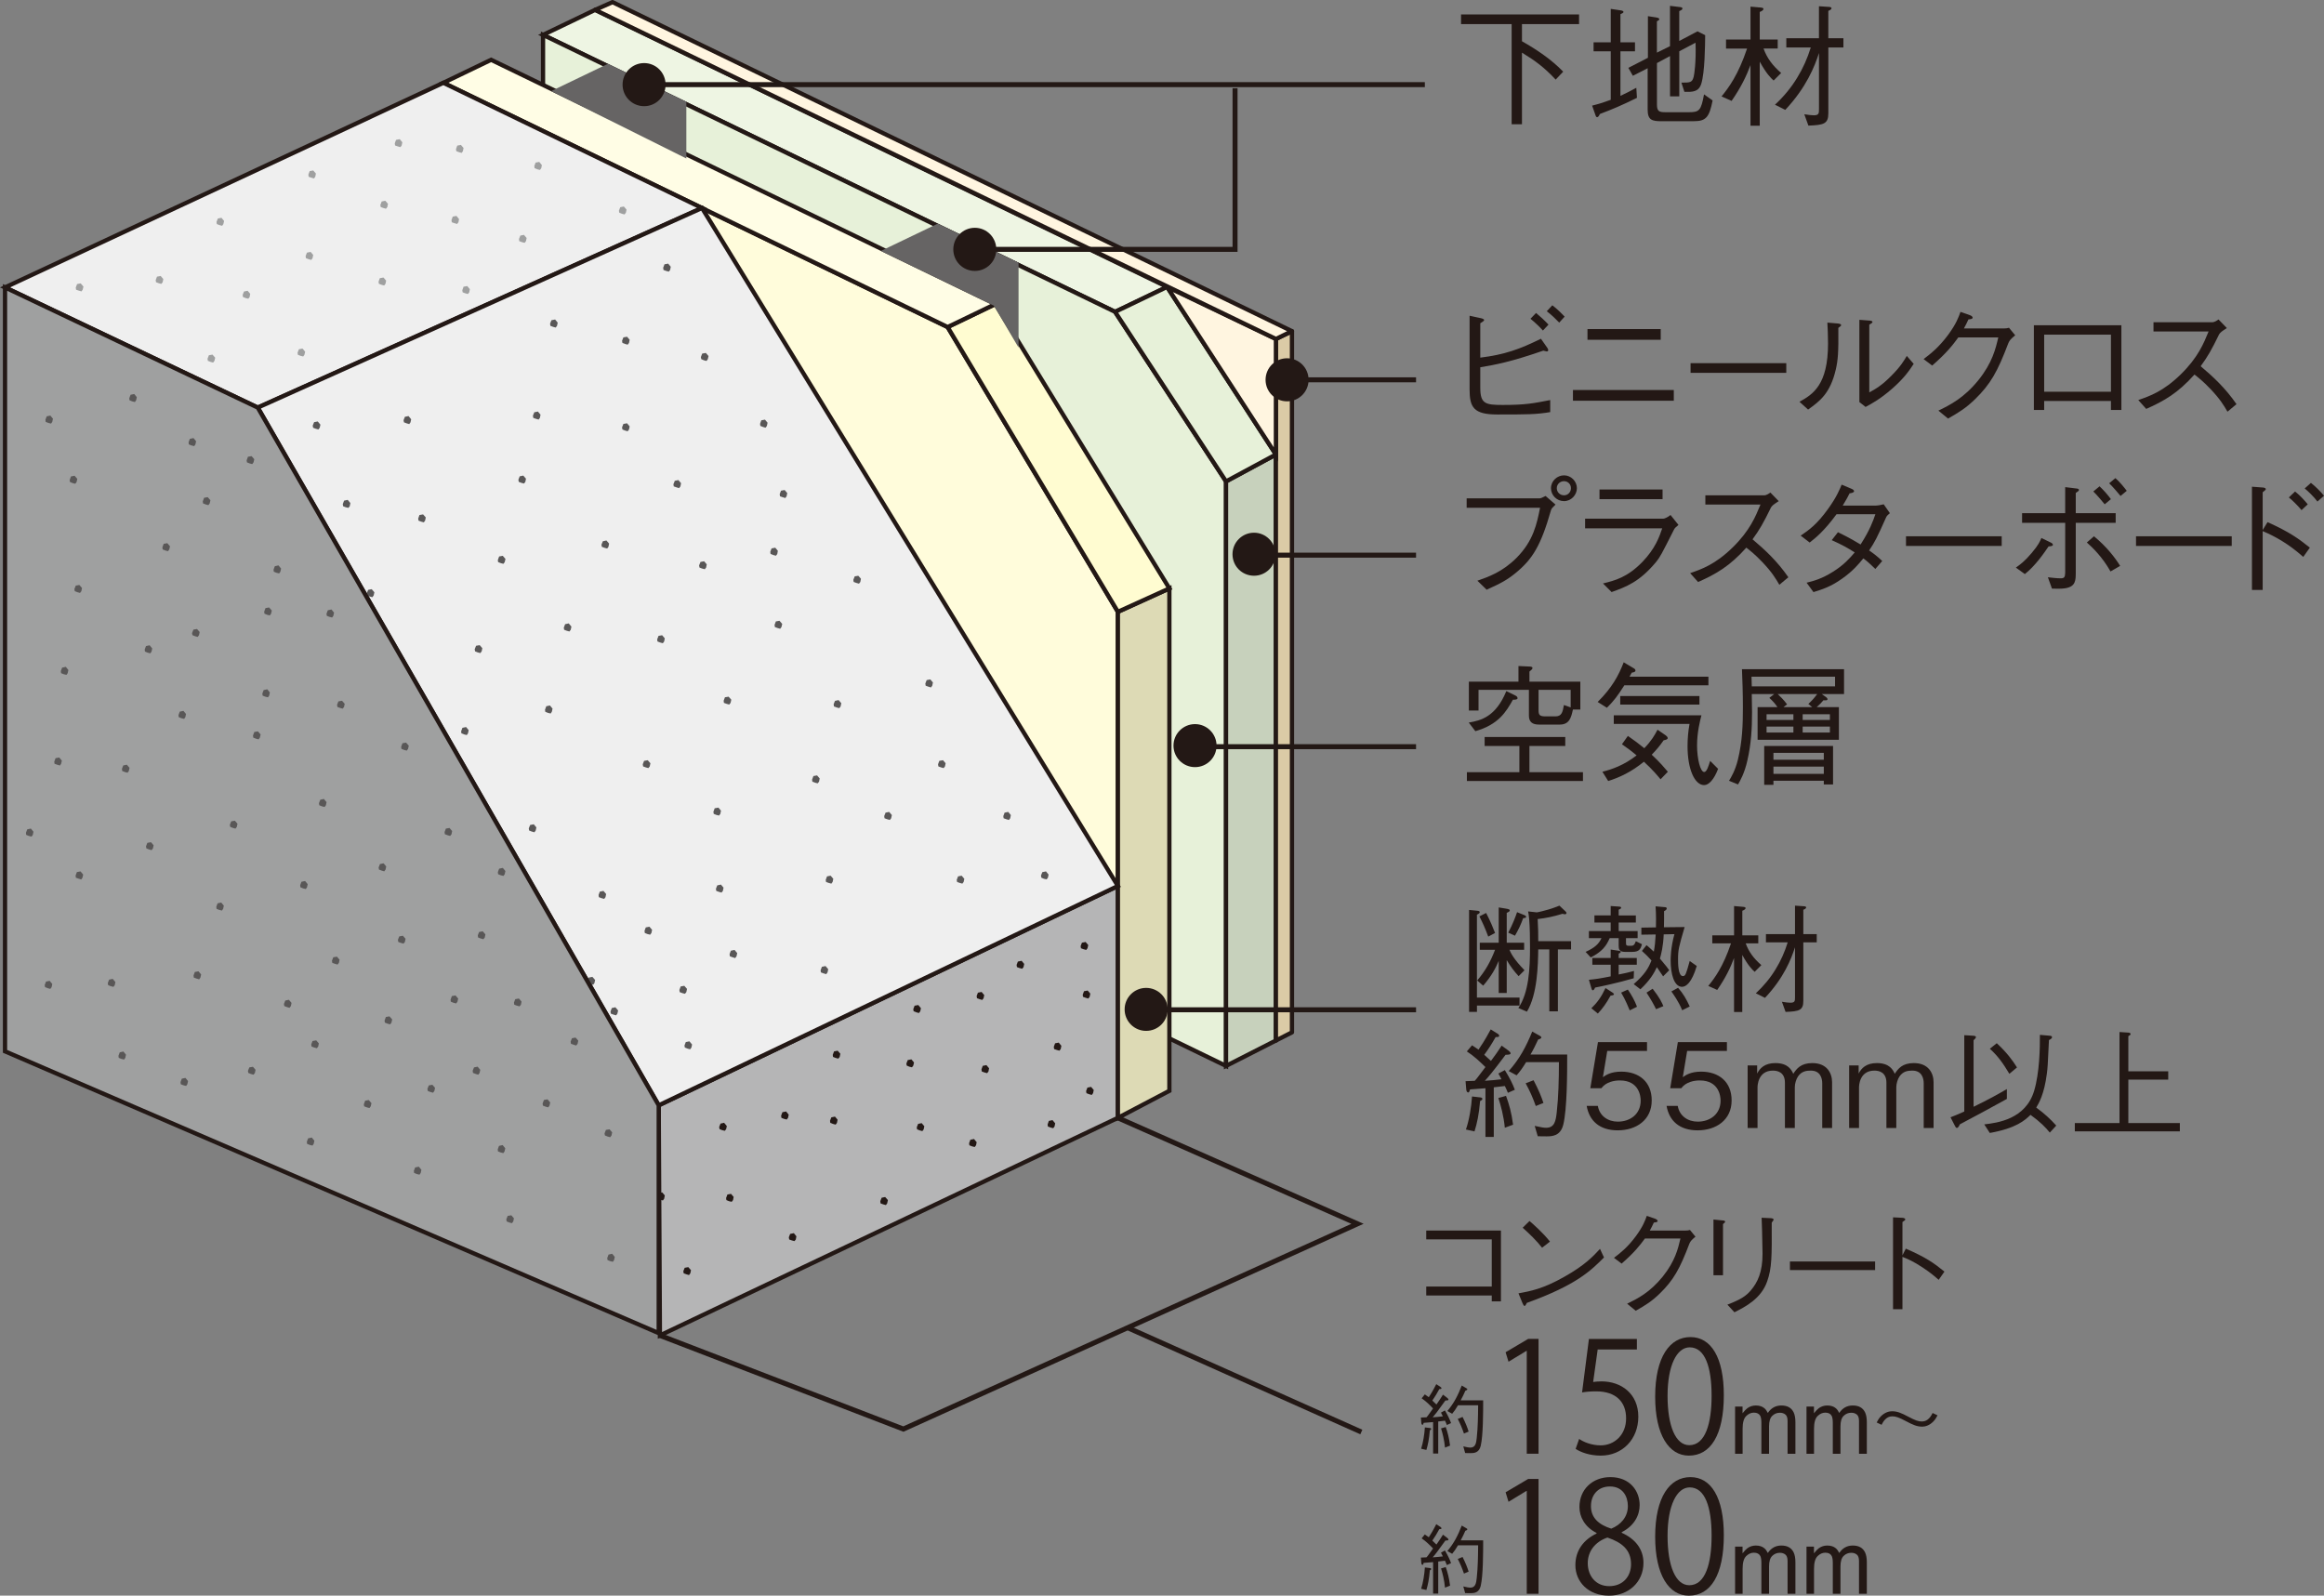
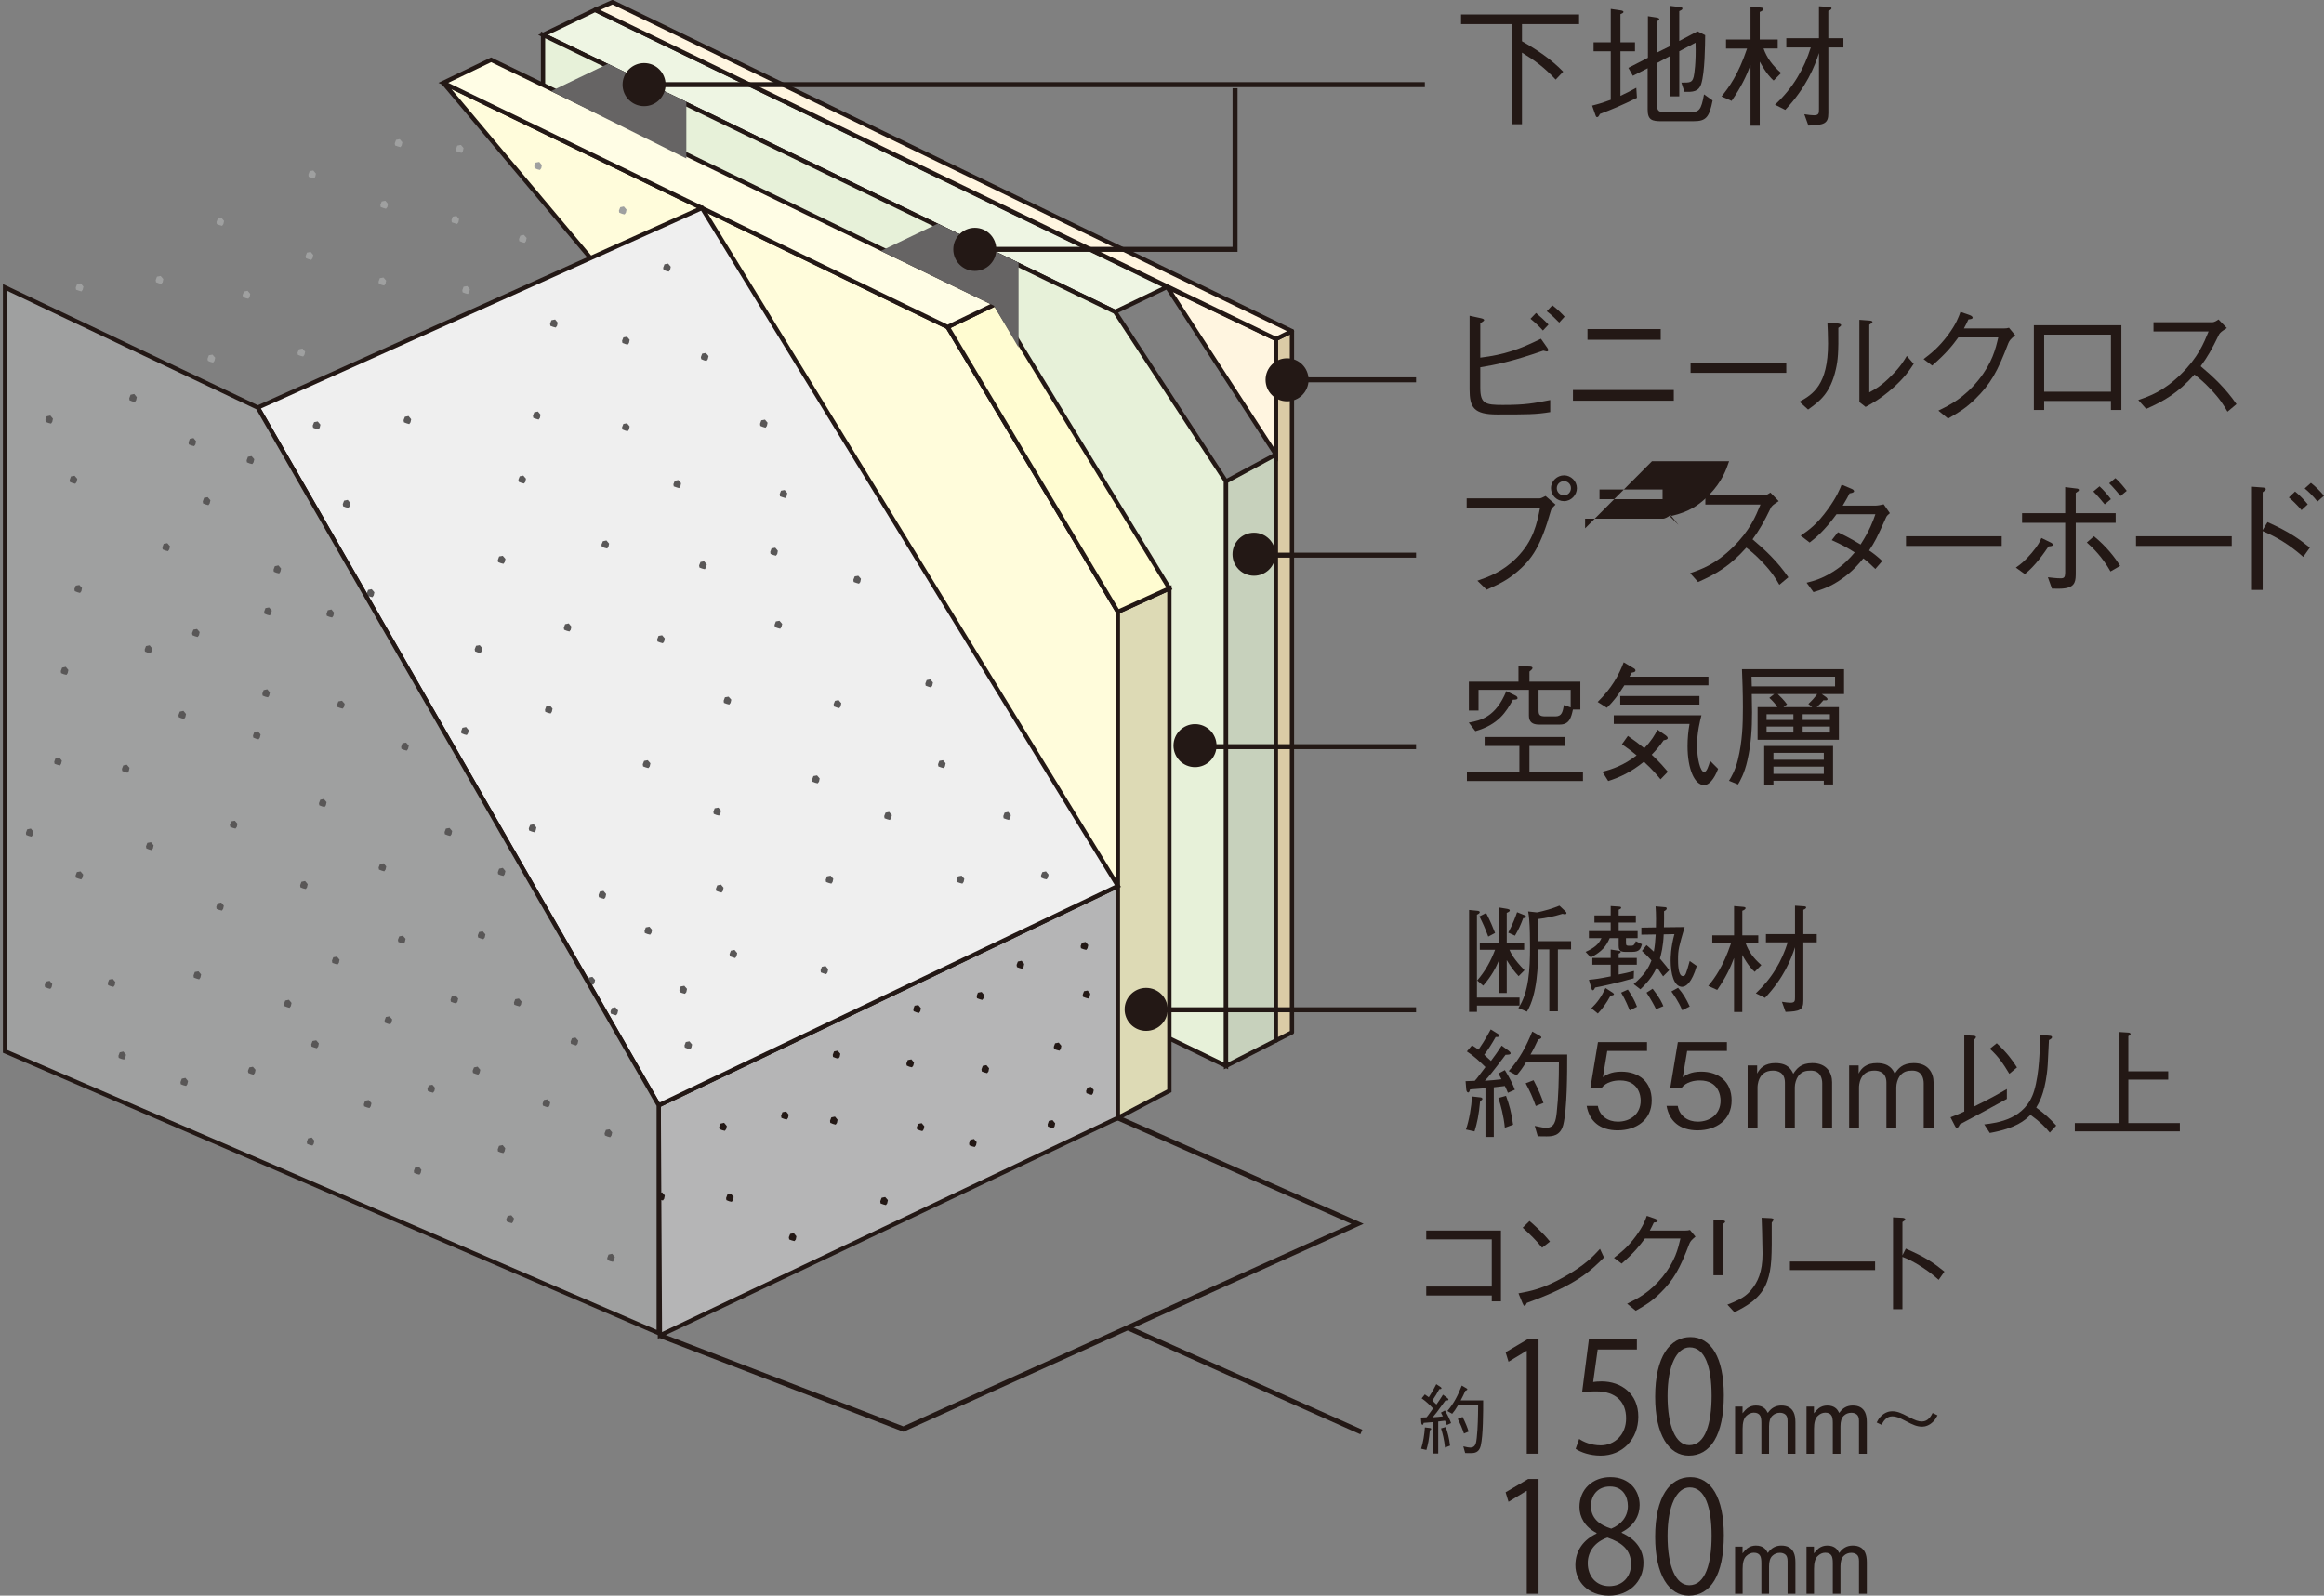
<svg xmlns="http://www.w3.org/2000/svg" id="_レイヤー_2" data-name="レイヤー 2" viewBox="0 0 112.136 76.998">
  <rect x="0" y="0" width="112.136" height="76.998" fill="#808080" stroke="none" />
  <g id="_レイヤー_2-2" data-name="レイヤー 2">
    <g>
      <g>
        <g>
          <g>
            <path d="M68.818,62.514v-.432h3.161v-2.276h-3.161v-.426h3.604v3.417h-.443v-.283h-3.161Z" style="fill: #231815;" />
            <path d="M77.394,60.68c-.635.636-1.328,1.328-3.723,2.191-.006.012-.068.147-.103.147-.046,0-.074-.068-.108-.142l-.192-.466c.562-.103,1.181-.21,2.225-.806.988-.557,1.386-.988,1.709-1.34l.192.414ZM74.408,60.209c-.278-.353-.602-.664-.937-.965l.329-.324c.176.148.658.573.988.994l-.381.295Z" style="fill: #231815;" />
            <path d="M81.338,59.38c.085,0,.119-.006.204-.028l.267.323c-.221.182-.249.239-.295.341-.466,1.227-.767,1.76-1.431,2.407-.386.374-.67.551-1.157.828l-.415-.34c.5-.244,1.096-.54,1.721-1.312.596-.744.737-1.346.851-1.834h-1.714c-.25.341-.511.676-1.124,1.21l-.369-.278c.312-.238.653-.5,1.056-1.045.347-.471.449-.761.528-.981l.409.142c.107.04.113.097.113.107,0,.052-.074.062-.182.074-.057.125-.113.244-.193.386h1.731Z" style="fill: #231815;" />
            <path d="M83.126,58.892c.046,0,.114.018.114.057,0,.029-.006.04-.103.12v2.469h-.46v-2.69l.448.045ZM83.348,62.956c.653-.25.902-.42,1.13-.687.329-.386.567-.88.567-1.771,0-.17-.017-.931-.022-1.084-.006-.176-.006-.204-.022-.652l.459.022c.023.006.119.012.119.068,0,.022-.011.034-.091.147.006,1.623.012,2.18-.221,2.838-.29.829-1.039,1.215-1.578,1.487l-.341-.369Z" style="fill: #231815;" />
            <path d="M86.367,61.287v-.414h4.109v.414h-4.109Z" style="fill: #231815;" />
            <path d="M91.96,60.254c.965.42,1.346.688,1.862,1.107l-.278.397c-.17-.147-.386-.341-.777-.597-.454-.301-.716-.408-.971-.511v2.526h-.454v-4.434l.431.022c.029,0,.159.006.159.08,0,.034-.045.062-.136.125v1.606l.164-.324Z" style="fill: #231815;" />
            <path d="M69.814,68.766c-.031-.084-.049-.124-.091-.212-.038.007-.212.025-.327.04v1.546h-.247v-1.517c-.062.004-.285.025-.456.037-.007.029-.021.095-.056.095-.01,0-.048-.011-.056-.088l-.021-.264c.06,0,.22-.007.271-.011.042-.048.06-.066.167-.22.027-.04.101-.14.149-.209-.17-.176-.348-.352-.55-.487l.153-.19c.073.048.156.11.191.136.073-.113.185-.282.361-.63l.213.14c.027.018.038.044.038.059,0,.047-.073.04-.104.04-.118.216-.202.358-.337.553.031.029.17.161.198.19.111-.157.229-.329.316-.476l.205.157c.027.021.06.055.06.08,0,.041-.049.044-.15.048-.396.557-.504.685-.612.81.185-.011.349-.029.491-.048-.035-.077-.053-.106-.091-.18l.191-.105c.149.256.229.425.296.611l-.205.095ZM68.992,69.019c-.038.443-.091.692-.167.948l-.254-.059c.094-.274.163-.718.181-1.028l.243.029c.015,0,.062.007.062.047,0,.033-.041.052-.065.062ZM69.723,69.854c-.035-.377-.118-.692-.191-.927l.227-.065c.09.256.163.523.208.897l-.243.095ZM71.448,69.766c-.084.341-.32.355-.49.355-.042,0-.223-.004-.262-.004l-.09-.322c.198.044.257.059.337.059.251,0,.286-.216.313-.476.052-.491.062-1.011.066-1.567h-.971c-.111.19-.188.3-.282.41l-.233-.132c.324-.381.512-.759.696-1.23l.219.128c.028.015.049.033.049.055,0,.04-.08.062-.094.066-.066.146-.143.322-.226.465h1.085c0,.553,0,1.695-.118,2.193ZM70.638,69.176c-.091-.267-.174-.461-.299-.706l.232-.096c.153.308.227.498.292.707l-.226.095Z" style="fill: #231815;" />
            <path d="M73.668,70.152v-4.966h-.015l-.865.525-.141-.459,1.091-.644h.499v5.543h-.569Z" style="fill: #231815;" />
            <path d="M78.982,64.609v.511h-1.892l-.218,1.568c.112-.015.225-.029.407-.029.936,0,1.772.585,1.772,1.702,0,1.095-.773,1.88-1.814,1.88-.527,0-.971-.163-1.21-.326l.169-.48c.197.141.584.311,1.041.311.661,0,1.231-.511,1.224-1.31,0-.763-.464-1.296-1.448-1.296-.282,0-.5.022-.676.052l.331-2.582h2.313Z" style="fill: #231815;" />
            <path d="M79.864,67.399c0-1.939.718-2.879,1.702-2.879.999,0,1.611.991,1.611,2.805,0,1.924-.641,2.916-1.688,2.916-.957,0-1.625-.992-1.625-2.842ZM82.587,67.354c0-1.384-.316-2.338-1.056-2.338-.626,0-1.069.88-1.069,2.338s.388,2.383,1.049,2.383c.78,0,1.076-1.065,1.076-2.383Z" style="fill: #231815;" />
            <path d="M83.721,67.874h.359v.323c.087-.112.165-.194.234-.245.12-.086.256-.13.408-.13.173,0,.312.045.416.135.06.051.113.126.162.225.08-.121.176-.212.284-.271.109-.059.232-.089.368-.089.291,0,.488.111.594.332.057.119.085.279.085.48v1.517h-.378v-1.582c0-.152-.036-.256-.108-.312-.071-.057-.159-.085-.264-.085-.143,0-.266.05-.368.15-.104.101-.154.269-.154.504v1.325h-.37v-1.486c0-.155-.018-.268-.053-.339-.055-.105-.158-.159-.309-.159-.138,0-.263.057-.375.168-.112.112-.169.314-.169.608v1.208h-.363v-2.277Z" style="fill: #231815;" />
            <path d="M87.167,67.874h.359v.323c.087-.112.165-.194.234-.245.12-.086.256-.13.408-.13.173,0,.312.045.416.135.06.051.113.126.162.225.08-.121.176-.212.284-.271.109-.059.232-.089.368-.089.291,0,.488.111.594.332.057.119.085.279.085.48v1.517h-.378v-1.582c0-.152-.036-.256-.108-.312-.071-.057-.159-.085-.264-.085-.143,0-.266.05-.368.15-.104.101-.154.269-.154.504v1.325h-.37v-1.486c0-.155-.018-.268-.053-.339-.055-.105-.158-.159-.309-.159-.138,0-.263.057-.375.168-.112.112-.169.314-.169.608v1.208h-.363v-2.277Z" style="fill: #231815;" />
            <path d="M93.488,68.297c-.056.106-.102.194-.202.297-.198.205-.41.249-.536.249-.254,0-.452-.088-.775-.26-.354-.187-.497-.238-.675-.238-.3,0-.445.278-.512.41l-.236-.113c.056-.106.101-.194.201-.297.199-.201.411-.245.536-.245.254,0,.452.084.776.256.354.188.497.238.675.238.299,0,.445-.278.511-.41l.237.113Z" style="fill: #231815;" />
-             <path d="M69.814,75.524c-.031-.084-.049-.125-.091-.213-.038.008-.212.026-.327.041v1.545h-.247v-1.516c-.062.003-.285.025-.456.036-.007.029-.021.096-.056.096-.01,0-.048-.012-.056-.088l-.021-.264c.06,0,.22-.008.271-.012.042-.047.06-.065.167-.22.027-.04.101-.139.149-.208-.17-.176-.348-.352-.55-.487l.153-.19c.073.048.156.109.191.136.073-.114.185-.282.361-.63l.213.139c.027.019.038.044.038.059,0,.048-.073.04-.104.04-.118.217-.202.359-.337.554.031.029.17.161.198.19.111-.158.229-.33.316-.477l.205.157c.027.022.06.056.06.081,0,.04-.049.044-.15.048-.396.557-.504.685-.612.809.185-.011.349-.029.491-.047-.035-.077-.053-.106-.091-.18l.191-.106c.149.257.229.425.296.611l-.205.096ZM68.992,75.777c-.038.442-.091.691-.167.948l-.254-.059c.094-.274.163-.718.181-1.029l.243.029c.015,0,.062.008.062.048,0,.033-.041.051-.065.062ZM69.723,76.612c-.035-.378-.118-.692-.191-.927l.227-.066c.09.257.163.524.208.897l-.243.096ZM71.448,76.524c-.084.34-.32.354-.49.354-.042,0-.223-.003-.262-.003l-.09-.322c.198.044.257.059.337.059.251,0,.286-.217.313-.477.052-.49.062-1.011.066-1.567h-.971c-.111.19-.188.301-.282.41l-.233-.132c.324-.381.512-.758.696-1.23l.219.128c.028.015.049.033.049.056,0,.04-.08.062-.094.065-.066.146-.143.322-.226.465h1.085c0,.554,0,1.696-.118,2.194ZM70.638,75.934c-.091-.268-.174-.462-.299-.707l.232-.095c.153.308.227.498.292.706l-.226.096Z" style="fill: #231815;" />
            <path d="M73.668,76.91v-4.966h-.015l-.865.525-.141-.459,1.091-.644h.499v5.543h-.569Z" style="fill: #231815;" />
            <path d="M77.033,73.971c-.569-.288-.823-.776-.823-1.25,0-.859.641-1.443,1.491-1.443.957,0,1.414.681,1.414,1.347,0,.474-.239.991-.865,1.31v.03c.647.288,1.049.784,1.049,1.45,0,.939-.732,1.584-1.66,1.584-1.006,0-1.625-.674-1.625-1.473,0-.718.408-1.236,1.02-1.524v-.03ZM78.7,75.481c0-.695-.442-1.051-1.14-1.287-.618.214-.949.688-.949,1.235,0,.629.401,1.11,1.034,1.11.675,0,1.055-.481,1.055-1.059ZM76.766,72.662c-.007.592.395.918.979,1.103.457-.185.802-.562.802-1.088,0-.466-.246-.947-.865-.947-.612,0-.915.451-.915.933Z" style="fill: #231815;" />
            <path d="M79.864,74.157c0-1.939.718-2.879,1.702-2.879.999,0,1.611.991,1.611,2.805,0,1.924-.641,2.916-1.688,2.916-.957,0-1.625-.992-1.625-2.842ZM82.587,74.112c0-1.384-.316-2.338-1.056-2.338-.626,0-1.069.88-1.069,2.338s.388,2.383,1.049,2.383c.78,0,1.076-1.065,1.076-2.383Z" style="fill: #231815;" />
            <path d="M83.721,74.632h.359v.323c.087-.112.165-.194.234-.245.12-.086.256-.13.408-.13.173,0,.312.045.416.135.06.051.113.126.162.225.08-.121.176-.212.284-.271.109-.059.232-.089.368-.089.291,0,.488.111.594.332.057.119.085.279.085.48v1.517h-.378v-1.582c0-.152-.036-.256-.108-.312-.071-.057-.159-.085-.264-.085-.143,0-.266.05-.368.15-.104.101-.154.269-.154.504v1.325h-.37v-1.486c0-.155-.018-.268-.053-.339-.055-.105-.158-.159-.309-.159-.138,0-.263.057-.375.168-.112.112-.169.314-.169.608v1.208h-.363v-2.277Z" style="fill: #231815;" />
            <path d="M87.167,74.632h.359v.323c.087-.112.165-.194.234-.245.12-.086.256-.13.408-.13.173,0,.312.045.416.135.06.051.113.126.162.225.08-.121.176-.212.284-.271.109-.059.232-.089.368-.089.291,0,.488.111.594.332.057.119.085.279.085.48v1.517h-.378v-1.582c0-.152-.036-.256-.108-.312-.071-.057-.159-.085-.264-.085-.143,0-.266.05-.368.15-.104.101-.154.269-.154.504v1.325h-.37v-1.486c0-.155-.018-.268-.053-.339-.055-.105-.158-.159-.309-.159-.138,0-.263.057-.375.168-.112.112-.169.314-.169.608v1.208h-.363v-2.277Z" style="fill: #231815;" />
          </g>
          <polygon points="53.805 15.048 26.202 1.683 28.716 .476 56.314 13.844 53.805 15.048" style="fill: #eef5e3; stroke: #231815; stroke-width: .206px;" />
          <polygon points="26.202 1.683 26.202 8.69 53.94 42.754 56.424 50.109 59.158 51.435 59.158 23.23 53.805 15.048 26.202 1.683" style="fill: #e7f1d9; stroke: #231815; stroke-width: .206px;" />
          <polygon points="31.842 64.441 53.94 53.942 53.94 42.754 31.784 53.337 31.842 64.441" style="fill: #b5b5b6; stroke: #231815; stroke-width: .206px;" />
          <polygon points="53.94 42.754 53.94 29.523 45.725 15.782 21.392 3.996 53.94 42.754" style="fill: #fffcdb; stroke: #231815; stroke-width: .206px;" />
          <polygon points="53.94 53.942 53.94 29.523 56.424 28.394 56.424 52.637 53.94 53.942" style="fill: #dddab5; stroke: #231815; stroke-width: .206px;" />
          <polygon points="53.94 29.523 45.725 15.782 48.029 14.672 56.424 28.394 53.94 29.523" style="fill: #fffcd1; stroke: #231815; stroke-width: .206px;" />
          <polygon points="48.029 14.672 23.697 2.886 21.392 3.996 45.725 15.782 48.029 14.672" style="fill: #fffde5; stroke: #231815; stroke-width: .206px;" />
          <polygon points="42.74 12.11 45.248 10.906 49.043 12.742 49.043 16.392 48.029 14.672 42.74 12.11" style="fill: #666464; stroke: #666464; stroke-width: .206px;" />
          <polygon points="26.828 4.398 29.336 3.192 33.014 4.976 33.014 7.481 26.828 4.398" style="fill: #666464; stroke: #666464; stroke-width: .206px;" />
          <polygon points="59.158 51.435 59.158 23.23 61.564 21.932 61.564 50.21 59.158 51.435" style="fill: #c7d1bc; stroke: #231815; stroke-width: .206px;" />
-           <polygon points="59.158 23.23 53.805 15.048 56.314 13.844 61.564 21.932 59.158 23.23" style="fill: #e7f1d9; stroke: #231815; stroke-width: .206px;" />
          <polygon points="61.564 50.21 61.564 16.357 62.339 15.981 62.339 49.816 61.564 50.21" style="fill: #dbcba6; stroke: #231815; stroke-linecap: round; stroke-linejoin: round; stroke-width: .206px;" />
          <polygon points="61.564 16.357 61.564 21.932 56.314 13.844 61.564 16.357" style="fill: #fff5e0; stroke: #231815; stroke-width: .206px;" />
          <polygon points="62.339 15.981 61.564 16.357 28.716 .476 29.555 .103 62.339 15.981" style="fill: #fff5e0; stroke: #231815; stroke-linecap: round; stroke-linejoin: round; stroke-width: .206px;" />
-           <polygon points="33.872 10.037 21.392 3.996 .242 13.869 12.438 19.668 33.872 10.037" style="fill: #efefef; stroke: #231815; stroke-width: .206px;" />
          <polygon points="33.872 10.037 53.94 42.754 31.784 53.337 12.438 19.668 33.872 10.037" style="fill: #efefef; stroke: #231815; stroke-width: .206px;" />
          <polygon points="31.713 57.741 31.775 57.576 31.953 57.538 32.077 57.687 32.047 57.844 31.985 57.928 31.856 57.893 31.728 57.844 31.713 57.741" style="fill: #231815;" />
-           <polygon points="32.971 61.342 33.037 61.177 33.211 61.145 33.341 61.294 33.308 61.445 33.245 61.529 33.117 61.49 32.99 61.445 32.971 61.342" style="fill: #231815;" />
          <polygon points="34.701 54.385 34.765 54.22 34.939 54.18 35.07 54.337 35.038 54.485 34.974 54.567 34.844 54.536 34.719 54.485 34.701 54.385" style="fill: #231815;" />
          <polygon points="35.035 57.812 35.098 57.641 35.273 57.609 35.4 57.758 35.37 57.911 35.305 57.993 35.176 57.963 35.049 57.911 35.035 57.812" style="fill: #231815;" />
          <polygon points="38.062 59.706 38.126 59.542 38.304 59.506 38.427 59.657 38.399 59.811 38.335 59.89 38.207 59.857 38.08 59.811 38.062 59.706" style="fill: #231815;" />
          <polygon points="37.689 53.84 37.752 53.67 37.93 53.633 38.057 53.789 38.024 53.942 37.959 54.024 37.832 53.991 37.705 53.942 37.689 53.84" style="fill: #231815;" />
          <polygon points="40.181 50.901 40.245 50.735 40.419 50.701 40.548 50.849 40.516 51.001 40.451 51.084 40.324 51.052 40.195 51.001 40.181 50.901" style="fill: #231815;" />
          <polygon points="40.049 54.083 40.113 53.918 40.289 53.881 40.415 54.032 40.384 54.185 40.321 54.269 40.191 54.234 40.064 54.185 40.049 54.083" style="fill: #231815;" />
          <polygon points="42.475 57.963 42.54 57.797 42.711 57.762 42.842 57.911 42.807 58.07 42.746 58.151 42.618 58.117 42.489 58.07 42.475 57.963" style="fill: #231815;" />
          <polygon points="44.235 54.396 44.3 54.232 44.473 54.197 44.6 54.348 44.568 54.497 44.505 54.582 44.378 54.547 44.249 54.497 44.235 54.396" style="fill: #231815;" />
          <polygon points="43.734 51.322 43.799 51.154 43.976 51.119 44.103 51.27 44.068 51.419 44.004 51.503 43.877 51.473 43.75 51.419 43.734 51.322" style="fill: #231815;" />
          <polygon points="47.124 48.064 47.186 47.901 47.364 47.867 47.491 48.018 47.459 48.169 47.396 48.252 47.268 48.217 47.141 48.169 47.124 48.064" style="fill: #231815;" />
          <polygon points="47.357 51.602 47.419 51.432 47.596 51.397 47.724 51.548 47.694 51.705 47.631 51.786 47.5 51.751 47.373 51.705 47.357 51.602" style="fill: #231815;" />
          <polygon points="46.76 55.166 46.821 54.999 46.998 54.963 47.126 55.117 47.095 55.266 47.03 55.349 46.903 55.317 46.773 55.266 46.76 55.166" style="fill: #231815;" />
          <polygon points="50.549 54.258 50.609 54.089 50.785 54.051 50.915 54.207 50.882 54.361 50.819 54.442 50.691 54.41 50.561 54.361 50.549 54.258" style="fill: #231815;" />
          <polygon points="50.847 50.514 50.909 50.345 51.085 50.311 51.212 50.465 51.181 50.622 51.117 50.701 50.988 50.665 50.863 50.622 50.847 50.514" style="fill: #231815;" />
          <polygon points="49.052 46.562 49.114 46.4 49.294 46.363 49.419 46.514 49.387 46.667 49.322 46.748 49.194 46.714 49.068 46.667 49.052 46.562" style="fill: #231815;" />
          <polygon points="52.142 45.653 52.204 45.49 52.383 45.455 52.509 45.604 52.474 45.758 52.412 45.838 52.286 45.806 52.158 45.758 52.142 45.653" style="fill: #231815;" />
          <polygon points="44.066 48.701 44.13 48.53 44.309 48.498 44.436 48.651 44.405 48.797 44.34 48.884 44.211 48.848 44.084 48.797 44.066 48.701" style="fill: #231815;" />
          <polygon points="52.405 52.65 52.47 52.482 52.647 52.447 52.775 52.599 52.742 52.752 52.68 52.836 52.551 52.801 52.423 52.752 52.405 52.65" style="fill: #231815;" />
          <polygon points="52.242 48.001 52.305 47.831 52.482 47.798 52.609 47.947 52.577 48.101 52.513 48.185 52.385 48.149 52.256 48.101 52.242 48.001" style="fill: #231815;" />
          <polygon points="28.346 47.339 28.411 47.172 28.584 47.138 28.715 47.288 28.681 47.443 28.618 47.523 28.491 47.488 28.362 47.443 28.346 47.339" style="fill: #595757;" />
          <polygon points="35.203 46.041 35.265 45.876 35.443 45.838 35.572 45.993 35.538 46.146 35.473 46.233 35.344 46.192 35.217 46.146 35.203 46.041" style="fill: #595757;" />
          <polygon points="33.027 50.45 33.09 50.285 33.265 50.249 33.394 50.403 33.362 50.55 33.299 50.635 33.172 50.601 33.044 50.55 33.027 50.45" style="fill: #595757;" />
          <polygon points="32.781 47.771 32.844 47.601 33.019 47.57 33.149 47.718 33.117 47.875 33.049 47.956 32.922 47.922 32.797 47.875 32.781 47.771" style="fill: #595757;" />
          <polygon points="29.458 48.808 29.521 48.643 29.693 48.605 29.825 48.76 29.791 48.911 29.729 48.995 29.601 48.96 29.471 48.911 29.458 48.808" style="fill: #595757;" />
          <polygon points="28.881 43.188 28.942 43.026 29.118 42.99 29.247 43.142 29.216 43.293 29.153 43.376 29.024 43.341 28.896 43.293 28.881 43.188" style="fill: #595757;" />
          <polygon points="34.544 42.888 34.609 42.724 34.787 42.685 34.912 42.835 34.881 42.99 34.815 43.071 34.69 43.037 34.561 42.99 34.544 42.888" style="fill: #595757;" />
          <polygon points="31.099 44.918 31.159 44.753 31.335 44.718 31.464 44.869 31.432 45.021 31.37 45.104 31.24 45.072 31.113 45.021 31.099 44.918" style="fill: #595757;" />
          <polygon points="39.595 46.822 39.657 46.654 39.833 46.616 39.963 46.77 39.93 46.922 39.868 47.007 39.741 46.972 39.609 46.922 39.595 46.822" style="fill: #595757;" />
          <polygon points="39.843 42.457 39.905 42.289 40.079 42.256 40.208 42.407 40.175 42.559 40.114 42.64 39.984 42.605 39.857 42.559 39.843 42.457" style="fill: #595757;" />
          <polygon points="46.163 42.457 46.228 42.289 46.401 42.256 46.53 42.407 46.497 42.559 46.435 42.64 46.306 42.605 46.18 42.559 46.163 42.457" style="fill: #595757;" />
          <polygon points="45.261 36.881 45.323 36.715 45.501 36.684 45.628 36.831 45.596 36.984 45.531 37.065 45.404 37.03 45.278 36.984 45.261 36.881" style="fill: #595757;" />
          <polygon points="39.184 37.619 39.249 37.448 39.425 37.417 39.551 37.564 39.519 37.719 39.455 37.8 39.328 37.769 39.198 37.719 39.184 37.619" style="fill: #595757;" />
          <polygon points="34.917 33.815 34.979 33.647 35.155 33.618 35.286 33.764 35.251 33.917 35.187 33.999 35.058 33.964 34.93 33.917 34.917 33.815" style="fill: #595757;" />
          <polygon points="31.014 36.881 31.078 36.715 31.254 36.684 31.383 36.831 31.351 36.984 31.284 37.065 31.159 37.03 31.032 36.984 31.014 36.881" style="fill: #595757;" />
          <polygon points="34.422 39.173 34.485 39.003 34.665 38.971 34.788 39.119 34.757 39.274 34.693 39.355 34.566 39.324 34.439 39.274 34.422 39.173" style="fill: #595757;" />
          <polygon points="25.514 39.975 25.579 39.81 25.754 39.775 25.881 39.926 25.849 40.076 25.786 40.162 25.658 40.126 25.531 40.076 25.514 39.975" style="fill: #595757;" />
          <polygon points="26.297 34.247 26.359 34.08 26.535 34.042 26.661 34.195 26.627 34.347 26.569 34.43 26.437 34.398 26.31 34.347 26.297 34.247" style="fill: #595757;" />
          <polygon points="42.664 39.381 42.729 39.214 42.904 39.179 43.034 39.332 42.999 39.486 42.935 39.567 42.807 39.532 42.68 39.486 42.664 39.381" style="fill: #595757;" />
          <polygon points="48.411 39.381 48.473 39.214 48.649 39.179 48.774 39.332 48.744 39.486 48.682 39.567 48.555 39.532 48.426 39.486 48.411 39.381" style="fill: #595757;" />
          <polygon points="50.228 42.251 50.293 42.086 50.469 42.049 50.596 42.203 50.563 42.353 50.501 42.434 50.374 42.407 50.247 42.353 50.228 42.251" style="fill: #595757;" />
          <polygon points="44.649 32.983 44.713 32.818 44.888 32.784 45.015 32.932 44.983 33.088 44.921 33.172 44.792 33.135 44.664 33.088 44.649 32.983" style="fill: #595757;" />
          <polygon points="40.224 33.982 40.289 33.82 40.462 33.782 40.594 33.933 40.561 34.09 40.497 34.171 40.37 34.139 40.24 34.09 40.224 33.982" style="fill: #595757;" />
          <polygon points="41.175 27.979 41.242 27.811 41.415 27.784 41.542 27.928 41.512 28.083 41.447 28.165 41.32 28.129 41.191 28.083 41.175 27.979" style="fill: #595757;" />
          <polygon points="37.374 30.152 37.436 29.987 37.611 29.955 37.743 30.106 37.706 30.259 37.644 30.341 37.519 30.306 37.389 30.259 37.374 30.152" style="fill: #595757;" />
          <polygon points="31.71 30.853 31.774 30.684 31.948 30.653 32.076 30.802 32.047 30.954 31.982 31.039 31.855 31.004 31.724 30.954 31.71 30.853" style="fill: #595757;" />
          <polygon points="27.204 30.289 27.268 30.12 27.442 30.082 27.571 30.236 27.539 30.389 27.474 30.473 27.347 30.438 27.221 30.389 27.204 30.289" style="fill: #595757;" />
          <polygon points="24.021 27.025 24.084 26.852 24.259 26.821 24.389 26.971 24.354 27.123 24.292 27.207 24.167 27.176 24.035 27.123 24.021 27.025" style="fill: #595757;" />
          <polygon points="22.904 31.331 22.971 31.162 23.146 31.132 23.273 31.278 23.241 31.431 23.176 31.515 23.047 31.48 22.923 31.431 22.904 31.331" style="fill: #595757;" />
          <polygon points="22.251 35.287 22.312 35.121 22.489 35.083 22.614 35.235 22.581 35.387 22.522 35.47 22.39 35.438 22.263 35.387 22.251 35.287" style="fill: #595757;" />
          <polygon points="17.697 28.632 17.761 28.465 17.934 28.43 18.064 28.58 18.031 28.732 17.969 28.818 17.839 28.785 17.712 28.732 17.697 28.632" style="fill: #595757;" />
          <polygon points="32.493 23.368 32.56 23.2 32.733 23.166 32.862 23.316 32.832 23.47 32.768 23.554 32.638 23.516 32.509 23.47 32.493 23.368" style="fill: #595757;" />
          <polygon points="36.674 20.45 36.734 20.282 36.911 20.25 37.036 20.398 37.004 20.552 36.939 20.639 36.815 20.603 36.687 20.552 36.674 20.45" style="fill: #595757;" />
          <polygon points="33.818 17.231 33.882 17.062 34.058 17.031 34.188 17.181 34.153 17.331 34.09 17.418 33.963 17.385 33.837 17.331 33.818 17.231" style="fill: #595757;" />
          <polygon points="30.015 20.623 30.079 20.457 30.255 20.425 30.382 20.576 30.351 20.725 30.285 20.811 30.16 20.776 30.033 20.725 30.015 20.623" style="fill: #595757;" />
          <polygon points="25.012 23.151 25.077 22.984 25.25 22.949 25.379 23.1 25.349 23.252 25.285 23.333 25.158 23.301 25.031 23.252 25.012 23.151" style="fill: #595757;" />
-           <polygon points="20.179 25.022 20.239 24.852 20.415 24.822 20.544 24.969 20.512 25.122 20.449 25.206 20.32 25.171 20.193 25.122 20.179 25.022" style="fill: #595757;" />
          <polygon points="15.089 20.538 15.156 20.371 15.331 20.338 15.461 20.492 15.426 20.641 15.364 20.724 15.237 20.69 15.108 20.641 15.089 20.538" style="fill: #595757;" />
          <polygon points="16.54 24.324 16.603 24.158 16.778 24.121 16.906 24.275 16.875 24.428 16.811 24.507 16.681 24.477 16.555 24.428 16.54 24.324" style="fill: #595757;" />
          <polygon points="19.472 20.277 19.537 20.112 19.713 20.077 19.839 20.231 19.808 20.379 19.746 20.465 19.619 20.428 19.491 20.379 19.472 20.277" style="fill: #595757;" />
          <polygon points="25.714 20.06 25.781 19.894 25.955 19.859 26.081 20.01 26.051 20.166 25.989 20.247 25.86 20.21 25.732 20.166 25.714 20.06" style="fill: #595757;" />
          <polygon points="26.542 15.618 26.607 15.453 26.785 15.418 26.91 15.569 26.877 15.723 26.813 15.806 26.686 15.772 26.557 15.723 26.542 15.618" style="fill: #595757;" />
          <polygon points="30.015 16.446 30.079 16.281 30.255 16.249 30.382 16.394 30.351 16.548 30.285 16.632 30.16 16.597 30.033 16.548 30.015 16.446" style="fill: #595757;" />
          <polygon points="31.999 12.92 32.063 12.753 32.239 12.72 32.365 12.872 32.334 13.028 32.271 13.107 32.145 13.075 32.015 13.028 31.999 12.92" style="fill: #595757;" />
          <polygon points="29.863 10.167 29.928 9.999 30.101 9.964 30.231 10.115 30.2 10.262 30.135 10.348 30.009 10.315 29.88 10.262 29.863 10.167" style="fill: #9fa0a0;" />
          <polygon points="25.042 11.533 25.107 11.369 25.28 11.333 25.411 11.485 25.377 11.638 25.314 11.719 25.187 11.686 25.056 11.638 25.042 11.533" style="fill: #9fa0a0;" />
          <polygon points="25.781 8.013 25.843 7.846 26.019 7.813 26.146 7.967 26.117 8.116 26.052 8.201 25.924 8.169 25.795 8.116 25.781 8.013" style="fill: #9fa0a0;" />
          <polygon points="21.784 10.621 21.845 10.453 22.024 10.418 22.15 10.572 22.12 10.726 22.056 10.807 21.927 10.769 21.799 10.726 21.784 10.621" style="fill: #9fa0a0;" />
          <polygon points="22.002 7.194 22.064 7.025 22.24 6.993 22.367 7.141 22.336 7.295 22.275 7.378 22.145 7.343 22.018 7.295 22.002 7.194" style="fill: #9fa0a0;" />
          <polygon points="22.307 14.005 22.367 13.835 22.545 13.803 22.671 13.954 22.642 14.105 22.577 14.187 22.45 14.154 22.323 14.105 22.307 14.005" style="fill: #9fa0a0;" />
          <polygon points="18.352 9.889 18.417 9.722 18.593 9.687 18.72 9.837 18.689 9.991 18.623 10.073 18.496 10.037 18.369 9.991 18.352 9.889" style="fill: #9fa0a0;" />
          <polygon points="18.266 13.592 18.328 13.423 18.504 13.392 18.631 13.541 18.601 13.693 18.538 13.776 18.411 13.744 18.28 13.693 18.266 13.592" style="fill: #9fa0a0;" />
          <polygon points="14.357 17.019 14.422 16.854 14.597 16.819 14.724 16.972 14.689 17.121 14.629 17.202 14.5 17.17 14.373 17.121 14.357 17.019" style="fill: #9fa0a0;" />
          <polygon points="14.746 12.359 14.81 12.191 14.989 12.156 15.113 12.303 15.08 12.459 15.021 12.542 14.891 12.507 14.762 12.459 14.746 12.359" style="fill: #9fa0a0;" />
          <polygon points="19.048 6.916 19.109 6.75 19.287 6.715 19.413 6.866 19.381 7.02 19.321 7.1 19.195 7.066 19.063 7.02 19.048 6.916" style="fill: #9fa0a0;" />
          <polygon points="14.88 8.425 14.943 8.256 15.116 8.226 15.243 8.375 15.213 8.529 15.15 8.612 15.024 8.575 14.892 8.529 14.88 8.425" style="fill: #9fa0a0;" />
          <polygon points="10.446 10.712 10.512 10.543 10.686 10.51 10.813 10.661 10.778 10.813 10.718 10.896 10.589 10.861 10.462 10.813 10.446 10.712" style="fill: #9fa0a0;" />
          <polygon points="11.708 14.232 11.773 14.067 11.947 14.03 12.073 14.179 12.046 14.333 11.981 14.414 11.852 14.384 11.725 14.333 11.708 14.232" style="fill: #9fa0a0;" />
          <polygon points="10.013 17.313 10.078 17.142 10.254 17.112 10.383 17.261 10.349 17.41 10.283 17.497 10.157 17.463 10.03 17.41 10.013 17.313" style="fill: #9fa0a0;" />
          <polygon points="7.513 13.517 7.575 13.35 7.753 13.317 7.88 13.466 7.849 13.619 7.784 13.701 7.657 13.666 7.529 13.619 7.513 13.517" style="fill: #9fa0a0;" />
          <polygon points="3.656 13.874 3.72 13.708 3.894 13.674 4.026 13.828 3.99 13.979 3.931 14.062 3.802 14.024 3.67 13.979 3.656 13.874" style="fill: #9fa0a0;" />
          <polygon points="29.021 26.283 29.088 26.118 29.261 26.081 29.39 26.232 29.359 26.386 29.297 26.469 29.166 26.434 29.039 26.386 29.021 26.283" style="fill: #595757;" />
          <polygon points="33.732 27.285 33.799 27.117 33.974 27.083 34.102 27.233 34.071 27.388 34.007 27.468 33.88 27.436 33.751 27.388 33.732 27.285" style="fill: #595757;" />
          <polygon points="37.621 23.846 37.684 23.678 37.86 23.645 37.986 23.794 37.954 23.95 37.892 24.032 37.765 23.994 37.637 23.95 37.621 23.846" style="fill: #595757;" />
          <polygon points="37.166 26.631 37.228 26.464 37.408 26.429 37.533 26.58 37.505 26.732 37.441 26.817 37.311 26.782 37.181 26.732 37.166 26.631" style="fill: #595757;" />
          <g>
            <path d="M71.426,18.718c0,.766.248.823,1.077.823,1.116,0,1.474-.077,2.297-.236v.581c-.683.115-1.123.115-2.558.115-1.136,0-1.333-.345-1.333-1.212v-3.553l.529.115c.089.019.172.045.172.096,0,.032-.02.045-.185.153v1.658c1.18-.147,1.894-.402,2.927-.912l.312.446c.013.019.039.064.039.102,0,.051-.032.064-.077.064-.013,0-.134-.032-.159-.038-1.582.548-2.321.682-3.042.803v.995ZM74.448,15.95c-.14-.16-.389-.396-.6-.568l.269-.28c.179.146.421.37.6.561l-.269.287ZM75.234,15.567c-.134-.14-.377-.383-.6-.548l.268-.287c.224.166.491.434.593.548l-.261.287Z" style="fill: #231815;" />
            <path d="M75.897,18.82h4.866v.517h-4.866v-.517ZM76.598,16.396v-.517h3.534v.517h-3.534Z" style="fill: #231815;" />
            <path d="M81.572,17.991v-.466h4.618v.466h-4.618Z" style="fill: #231815;" />
            <path d="M86.827,19.388c.645-.357,1.378-.81,1.378-2.813,0-.389-.02-.765-.032-1.008l.523.045c.025.006.14.013.14.076,0,.032-.013.045-.134.134.013,1.192-.019,1.556-.121,2.002-.268,1.167-.784,1.544-1.339,1.939l-.415-.376ZM89.717,15.433l.51.038c.063.006.121.026.121.064s-.019.051-.152.134v3.266c.293-.159.605-.332,1.077-.816.434-.434.6-.721.733-.944l.332.383c-.21.319-.446.676-1.04,1.199-.58.503-.963.708-1.281.88l-.3-.236v-3.967Z" style="fill: #231815;" />
            <path d="M96.707,15.848c.096,0,.134-.006.229-.032l.3.363c-.249.204-.28.268-.332.383-.522,1.378-.86,1.977-1.607,2.704-.434.421-.752.619-1.301.932l-.466-.383c.562-.274,1.231-.606,1.933-1.474.67-.835.829-1.511.957-2.06h-1.927c-.28.383-.573.759-1.263,1.359l-.414-.312c.351-.268.733-.562,1.187-1.174.389-.529.504-.854.593-1.104l.459.16c.121.044.128.108.128.121,0,.057-.083.07-.204.083-.063.14-.128.274-.217.434h1.945Z" style="fill: #231815;" />
            <path d="M98.634,19.349v.434h-.497v-4.088h4.223v4.088h-.504v-.434h-3.222ZM101.856,16.148h-3.222v2.755h3.222v-2.755Z" style="fill: #231815;" />
            <path d="M107.448,15.829c-.281.185-.294.198-.37.3-.376.771-.549,1.071-.893,1.543.593.498,1.198,1.059,1.729,1.831l-.435.363c-.178-.306-.356-.606-.816-1.09-.356-.376-.605-.568-.777-.702-.798.893-1.461,1.275-2.328,1.658l-.383-.427c.549-.191,1.205-.415,2.047-1.237s1.116-1.512,1.346-2.073h-2.659v-.446h2.838c.108,0,.229-.083.3-.134l.402.415Z" style="fill: #231815;" />
          </g>
          <g>
            <path d="M70.768,24.501v-.453h3.521c.051,0,.153-.044.287-.115l.479.415c-.159.16-.179.172-.217.268-.491,1.722-.894,2.366-1.703,3.03-.389.319-.688.491-1.403.81l-.446-.434c.529-.185,1.205-.421,1.882-1.097.822-.823.988-1.652,1.142-2.424h-3.54ZM74.837,23.557c0-.351.3-.619.631-.619.332,0,.619.28.619.619,0,.332-.28.625-.619.625-.351,0-.631-.281-.631-.625ZM75.8,23.557c0-.198-.153-.338-.338-.338-.172,0-.345.134-.345.338,0,.185.146.344.351.344.186,0,.332-.153.332-.344Z" style="fill: #231815;" />
-             <path d="M76.483,25.496v-.466h3.77c.058,0,.224-.07.352-.179l.383.479c-.153.127-.179.153-.218.229-.599,1.187-.669,1.32-.86,1.557-.804.969-1.454,1.205-2.149,1.454l-.415-.415c.574-.141,1.174-.293,1.895-1.033.625-.645.823-1.212.963-1.626h-3.719ZM80.221,24.086h-3.043v-.466h3.043v.466Z" style="fill: #231815;" />
+             <path d="M76.483,25.496v-.466h3.77c.058,0,.224-.07.352-.179l.383.479l-.415-.415c.574-.141,1.174-.293,1.895-1.033.625-.645.823-1.212.963-1.626h-3.719ZM80.221,24.086h-3.043v-.466h3.043v.466Z" style="fill: #231815;" />
            <path d="M85.825,24.182c-.281.185-.294.198-.37.3-.376.771-.549,1.071-.893,1.543.593.498,1.198,1.059,1.729,1.831l-.435.363c-.178-.306-.356-.606-.816-1.09-.356-.376-.605-.568-.777-.702-.798.893-1.461,1.275-2.328,1.658l-.383-.427c.549-.191,1.205-.415,2.047-1.237s1.116-1.512,1.346-2.073h-2.659v-.446h2.838c.108,0,.229-.083.3-.134l.402.415Z" style="fill: #231815;" />
            <path d="M91.189,24.763c-.114.095-.127.115-.165.166-.473,1.059-.562,1.225-.836,1.633.224.153.428.312.632.51l-.332.383c-.274-.268-.408-.383-.58-.51-.224.274-.504.612-1.021.976-.562.402-.995.53-1.385.651l-.331-.453c.331-.083.727-.185,1.263-.523.536-.332.816-.657,1.059-.938-.338-.217-.6-.364-1.109-.593l.3-.383c.593.287.912.485,1.091.593.439-.682.605-1.135.714-1.46h-1.875c-.6.816-1.008,1.142-1.295,1.365l-.434-.332c.401-.274.784-.542,1.32-1.288.427-.593.567-.957.657-1.174l.497.21c.076.032.102.083.102.108,0,.07-.159.096-.217.102-.089.185-.114.223-.331.593h1.562c.108,0,.306-.032.415-.064l.299.428Z" style="fill: #231815;" />
            <path d="M91.967,26.344v-.466h4.618v.466h-4.618Z" style="fill: #231815;" />
            <path d="M97.268,27.39c.204-.146.415-.293.766-.708.332-.396.396-.555.466-.721l.459.223c.058.026.096.07.096.108,0,.058-.096.064-.21.077-.198.293-.639.938-1.143,1.333l-.434-.312ZM99.648,25.228h-2.08v-.465h2.08v-1.257l.517.064c.095.006.146.025.146.07,0,.045-.02.058-.153.147v.976h1.926v.465h-1.926v2.392c0,.389-.007.682-.497.765-.166.032-.473.025-.651.019l-.197-.548c.128.013.401.051.605.051.179,0,.224-.044.23-.268v-2.411ZM101.037,25.878c.606.498,1.015,1.027,1.263,1.429l-.465.268c-.39-.695-.874-1.161-1.142-1.397l.344-.3ZM101.554,24.335c-.063-.076-.356-.434-.548-.619l.3-.249c.178.166.396.408.548.619l-.3.249ZM102.319,23.933c-.063-.076-.37-.446-.549-.612l.3-.249c.191.159.421.446.549.612l-.3.249Z" style="fill: #231815;" />
            <path d="M103.066,26.344v-.466h4.618v.466h-4.618Z" style="fill: #231815;" />
            <path d="M109.412,25.196c1.059.472,1.524.816,2.041,1.231l-.318.446c-.721-.638-1.353-.989-1.958-1.244v2.838h-.517v-4.981l.503.038c.045,0,.166.013.166.083,0,.032-.102.108-.152.147v1.824l.235-.383ZM111.052,24.616c-.179-.217-.446-.479-.612-.612l.3-.287c.248.191.504.485.612.619l-.3.281ZM111.818,24.201c-.166-.223-.44-.491-.613-.631l.3-.268c.218.166.473.427.632.619l-.318.281Z" style="fill: #231815;" />
          </g>
          <g>
            <path d="M71.265,48.523v.307h-.38v-4.921l.402.04c.068.006.114.028.114.068,0,.051-.074.091-.137.119v4.001h2.055v.386h-2.055ZM73.275,47.104c-.228-.25-.369-.437-.573-.772v1.583h-.387v-1.549c-.147.346-.329.709-.749,1.197l-.289-.25c.392-.46.646-.914.862-1.481h-.737v-.341h.913v-1.703l.409.068c.051.011.125.028.125.074,0,.051-.057.08-.147.119v1.442h.84v.341h-.71c.068.153.193.437.727.988l-.283.284ZM71.81,45.197c-.153-.409-.255-.636-.426-.977l.324-.165c.215.42.334.715.431.965l-.329.176ZM73.495,44.306c-.119.329-.232.562-.396.846l-.324-.147c.228-.432.341-.744.426-.988l.363.147c.028.011.074.04.074.074,0,.051-.046.057-.143.068ZM75.17,45.815v2.986h-.414v-2.986h-.534c-.011.727-.033,2.157-.545,3.003l-.414-.176c.505-.744.562-1.884.562-2.935,0-.409-.006-.948-.04-1.351-.012-.159-.028-.25-.051-.375l.42.045c.051,0,.471-.108.556-.136.256-.074.426-.147.534-.188l.295.278c.012.011.045.051.045.08,0,.045-.045.057-.073.057-.04,0-.068-.011-.119-.022-.443.136-.777.204-1.198.255.028.562.028.613.028,1.067h1.584v.397h-.636Z" style="fill: #231815;" />
            <path d="M78.767,45.934h-.357c-.284,0-.307-.142-.307-.295v-.369h-.432c-.17.386-.363.647-.914.931l-.249-.267c.442-.204.636-.38.766-.664h-.607v-.341h1.051v-.414h-.784v-.341h.784v-.454l.414.028c.022,0,.091.006.091.051,0,.051-.068.074-.119.097v.278h.828v.341h-.828v.414h.914v.341h-.562v.221c0,.148.023.148.233.148.107,0,.17-.012.243-.222l.296.147c-.062.205-.114.369-.46.369ZM78.103,46.553v.471c.272-.051.465-.097.738-.17l-.012.352c-.755.221-1.635.409-1.862.448-.022.045-.057.131-.113.131-.028,0-.045-.023-.062-.08l-.125-.426c.312-.028.54-.062,1.051-.165v-.562h-.886v-.324h.886v-.408l.408.062c.034.006.079.012.079.045,0,.051-.073.08-.102.091v.21h.874v.324h-.874ZM77.711,48.046c-.199.363-.392.63-.613.863l-.312-.256c.278-.267.482-.545.682-.976l.341.221c.022.017.067.051.067.074,0,.057-.096.062-.164.074ZM78.636,48.756c-.039-.097-.216-.534-.414-.857l.323-.147c.188.272.335.539.443.829l-.353.176ZM81.168,47.62c-.392,0-.557-.613-.557-1.277,0-.102,0-.607.182-1.266l-.517.011c-.022.584-.125.965-.182,1.169.318.375.386.471.448.562l-.295.295c-.051-.068-.256-.38-.301-.443-.131.284-.341.647-.795,1.067l-.323-.25c.539-.471.709-.766.857-1.141-.182-.205-.25-.267-.46-.46l.221-.278c.062.045.091.074.353.312.051-.278.068-.46.091-.829l-.692.011v-.341l.703-.011c.006-.125.012-.647-.017-1.016l.454.04c.022,0,.085.006.085.062,0,.057-.062.097-.13.131.005.159,0,.59-.006.777l.999-.011c-.284.971-.318,1.096-.318,1.561,0,.188,0,.806.233.806.124,0,.152-.091.329-.727l.34.238c-.238.806-.517,1.005-.703,1.005ZM79.907,48.699c-.107-.221-.238-.459-.46-.8l.296-.187c.352.448.459.698.517.84l-.353.147ZM81.168,48.75c-.171-.426-.443-.795-.522-.908l.323-.176c.25.284.403.55.562.902l-.363.182Z" style="fill: #231815;" />
            <path d="M84.663,46.894c-.108-.097-.307-.284-.596-.812v2.753h-.397v-2.605c-.177.471-.403.948-.812,1.539l-.431-.193c.312-.38.721-.937,1.096-2.055h-.903v-.386h1.051v-1.414l.454.04c.033.005.102.011.102.057,0,.068-.119.119-.158.13v1.187h.771v.386h-.607c.142.397.375.721.755,1.05l-.323.324ZM87.013,45.474v2.821c0,.454-.188.511-.857.534l-.176-.488c.182.028.307.045.409.045.222,0,.222-.091.222-.267v-2.407c-.182.562-.534,1.47-1.448,2.44l-.442-.221c.369-.341.692-.727.953-1.158.25-.403.443-.84.585-1.3h-1.05v-.397h1.402v-1.374l.431.029c.034,0,.108.011.108.057,0,.051-.068.085-.137.113v1.175h.647v.397h-.647Z" style="fill: #231815;" />
            <path d="M72.758,52.735c-.052-.131-.08-.193-.147-.329-.062.011-.347.039-.534.062v2.395h-.402v-2.35c-.103.006-.466.04-.744.057-.011.046-.034.147-.091.147-.017,0-.079-.017-.091-.136l-.034-.409c.097,0,.357-.011.443-.017.067-.074.096-.103.272-.341.045-.062.164-.216.244-.323-.278-.272-.568-.545-.897-.755l.25-.295c.119.074.256.17.312.21.119-.176.301-.437.59-.977l.347.216c.045.028.062.068.062.091,0,.074-.119.062-.171.062-.192.335-.329.556-.551.856.052.046.278.25.324.296.182-.244.374-.511.517-.738l.335.244c.045.034.096.085.096.125,0,.062-.079.068-.243.073-.647.863-.823,1.062-.999,1.255.301-.018.567-.046.8-.074-.057-.119-.085-.164-.147-.277l.312-.165c.244.397.374.658.482.948l-.335.147ZM71.418,53.126c-.062.687-.147,1.072-.272,1.47l-.414-.091c.153-.426.267-1.112.295-1.595l.397.045c.022,0,.103.012.103.074,0,.051-.068.079-.108.097ZM72.61,54.42c-.057-.585-.193-1.072-.312-1.436l.369-.103c.147.397.267.812.341,1.391l-.397.147ZM75.426,54.285c-.137.527-.522.55-.801.55-.068,0-.363-.005-.426-.005l-.147-.5c.323.068.42.091.551.091.408,0,.465-.335.511-.738.085-.76.103-1.566.107-2.429h-1.583c-.182.295-.307.465-.46.636l-.38-.205c.527-.59.834-1.174,1.135-1.907l.357.199c.046.023.08.051.08.085,0,.062-.131.096-.153.102-.108.227-.233.5-.369.721h1.771c0,.857,0,2.628-.192,3.4ZM74.103,53.37c-.147-.415-.283-.716-.488-1.096l.381-.147c.25.477.369.771.477,1.096l-.369.147Z" style="fill: #231815;" />
            <path d="M78.063,54.545c-.896,0-1.379-.471-1.504-1.181h.539c.085.494.494.761.965.761.585,0,1.102-.353,1.102-1.017,0-.192-.068-.971-1.005-.971-.256,0-.658.062-.892.375h-.533l.369-2.225h2.367v.426h-1.919l-.21,1.266c.147-.103.386-.267.886-.267.846,0,1.47.482,1.47,1.391,0,.947-.755,1.441-1.635,1.441Z" style="fill: #231815;" />
            <path d="M81.918,54.545c-.896,0-1.379-.471-1.504-1.181h.539c.085.494.494.761.965.761.585,0,1.102-.353,1.102-1.017,0-.192-.068-.971-1.005-.971-.256,0-.658.062-.892.375h-.533l.369-2.225h2.367v.426h-1.919l-.21,1.266c.147-.103.386-.267.886-.267.846,0,1.47.482,1.47,1.391,0,.947-.755,1.441-1.635,1.441Z" style="fill: #231815;" />
            <path d="M87.925,54.432v-2.151c0-.244-.086-.619-.551-.619-.222,0-.448.034-.619.284-.085.125-.153.341-.153.517v1.97h-.477v-2.186c0-.505-.352-.585-.579-.585-.732,0-.743.749-.743.812v1.959h-.477v-3.021h.459v.393c.131-.262.369-.506.88-.506.613,0,.778.329.863.517.159-.244.363-.517.919-.517.71,0,.954.488.954.926v2.208h-.477Z" style="fill: #231815;" />
            <path d="M92.822,54.432v-2.151c0-.244-.085-.619-.551-.619-.222,0-.448.034-.619.284-.085.125-.153.341-.153.517v1.97h-.477v-2.186c0-.505-.352-.585-.579-.585-.732,0-.743.749-.743.812v1.959h-.477v-3.021h.459v.393c.131-.262.369-.506.88-.506.613,0,.778.329.863.517.159-.244.363-.517.919-.517.71,0,.954.488.954.926v2.208h-.477Z" style="fill: #231815;" />
            <path d="M94.564,54.256c-.039.085-.079.17-.142.17-.028,0-.045-.006-.091-.091l-.216-.42c.21-.08.329-.131.664-.278v-3.684l.46.028c.018.006.103.011.103.062,0,.04-.057.108-.114.153v3.212c.756-.368,1.209-.624,1.606-.856v.477c-.755.414-1.51.829-2.271,1.227ZM98.906,54.653c-.198-.244-.454-.511-.931-.856-.268.261-.688.646-1.964.874l-.268-.414c.631-.074,1.993-.244,2.407-1.618.261-.874.283-2.077.278-2.702l.454.04c.067.006.13.012.13.074,0,.062-.085.108-.147.137-.062,1.299-.062,1.316-.102,1.623-.125.994-.392,1.437-.512,1.635.387.284.665.534.966.869l-.312.34ZM96.953,51.815c-.295-.494-.545-.852-.941-1.208l.335-.267c.487.454.76.823.976,1.169l-.369.307Z" style="fill: #231815;" />
            <path d="M100.113,54.596v-.402h2.156v-4.394l.421.028c.039,0,.113.017.113.068,0,.045-.04.068-.108.102v1.697h1.925v.403h-1.925v2.095h2.486v.402h-5.068Z" style="fill: #231815;" />
          </g>
          <g>
            <path d="M70.78,37.688v-.427h2.532v-1.263h-1.677v-.434h3.891v.434h-1.729v1.263h2.583v.427h-5.601ZM73,33.765c-.331.593-.701,1.199-1.812,1.518l-.318-.415c.587-.102,1.301-.274,1.812-1.518l.446.217c.051.026.096.07.096.122,0,.076-.134.076-.224.076ZM75.896,34.237c-.082.376-.165.727-.631.727h-1.015c-.3,0-.478-.121-.478-.427v-1.25h-2.431v1.001h-.466v-1.396h2.393v-.753l.555.026c.025,0,.121.006.121.07,0,.051-.051.089-.146.172v.485h2.455v1.346h-.357ZM75.787,33.287h-1.55v.963c0,.236.032.319.332.319h.479c.312,0,.351-.21.414-.548l.325.115v-.848Z" style="fill: #231815;" />
            <path d="M78.377,33.07c-.319.497-.504.752-.842,1.084l-.446-.281c.688-.676,1.021-1.294,1.256-1.913l.453.268c.058.032.115.064.115.127,0,.077-.096.089-.179.103-.039.063-.07.134-.108.197h3.808v.415h-4.057ZM80.124,37.605c-.114-.14-.389-.472-.803-.848-.619.504-1.181.759-1.723.931l-.28-.447c.479-.121,1.046-.319,1.651-.791-.179-.153-.421-.338-.708-.536l.287-.402c.364.255.491.351.791.593.345-.357.504-.631.638-.893l.39.268c.031.025.102.077.102.134,0,.07-.096.089-.197.109-.191.274-.307.415-.574.695.401.37.631.651.778.823l-.352.364ZM82.23,37.886c-.459,0-.804-.766-.804-1.882,0-.357.031-.714.096-1.071h-3.655v-.415h4.229c-.07.274-.211.823-.211,1.46,0,.612.153,1.275.345,1.275.121,0,.21-.287.287-.536l.383.383c-.191.51-.447.785-.67.785ZM78.179,34.001v-.415h3.821v.415h-3.821Z" style="fill: #231815;" />
            <path d="M87.9,33.491l.217.153c.031.025.063.064.063.096,0,.064-.083.058-.197.051-.103.121-.204.229-.325.332h1.071v1.575h-3.923v-1.575h.957c-.103-.166-.262-.332-.39-.447l.236-.185h-1.084c.006.319.013.606.013.88,0,.766-.038,1.505-.224,2.322-.14.631-.357.995-.452,1.161l-.435-.178c.096-.153.3-.491.428-1.014.217-.887.242-1.69.242-2.532,0-.65-.025-1.397-.045-1.837h4.925v1.199h-1.078ZM88.543,32.655h-4.03c.006.134.006.166.013.466h4.018v-.466ZM88.001,37.853v-.178h-2.43v.198h-.446v-1.875h3.322v1.856h-.446ZM86.534,34.467h-1.295v.274h1.295v-.274ZM86.534,35.06h-1.295v.287h1.295v-.287ZM88.001,36.329h-2.43v.332h2.43v-.332ZM88.001,36.993h-2.43v.351h2.43v-.351ZM85.776,33.491c.108.102.293.28.453.497l-.173.134h1.385l-.186-.153c.191-.178.274-.274.428-.478h-1.907ZM88.295,34.467h-1.314v.274h1.314v-.274ZM88.295,35.06h-1.314v.287h1.314v-.287Z" style="fill: #231815;" />
          </g>
          <polyline points="31.842 64.441 31.842 64.441 43.589 68.959 65.501 59.055 53.94 53.942" style="fill: none; stroke: #231815; stroke-miterlimit: 3.864; stroke-width: .241px;" />
          <line x1="65.686" y1="69.102" x2="54.388" y2="64.058" style="fill: none; stroke: #231815; stroke-miterlimit: 3.864; stroke-width: .241px;" />
          <line x1="62.104" y1="18.328" x2="68.326" y2="18.328" style="fill: none; stroke: #231815; stroke-miterlimit: 3.864; stroke-width: .241px;" />
          <line x1="60.509" y1="26.789" x2="68.326" y2="26.789" style="fill: none; stroke: #231815; stroke-miterlimit: 3.864; stroke-width: .241px;" />
          <line x1="57.661" y1="36.031" x2="68.326" y2="36.031" style="fill: none; stroke: #231815; stroke-miterlimit: 3.864; stroke-width: .241px;" />
          <line x1="55.301" y1="48.727" x2="68.326" y2="48.727" style="fill: none; stroke: #231815; stroke-miterlimit: 3.864; stroke-width: .241px;" />
        </g>
        <path d="M55.301,49.745c.577,0,1.04-.462,1.04-1.037,0-.573-.464-1.037-1.04-1.037-.572,0-1.036.464-1.036,1.037,0,.575.464,1.037,1.036,1.037Z" style="fill: #231815;" />
        <path d="M57.661,37.018c.573,0,1.039-.464,1.039-1.037s-.465-1.039-1.039-1.039c-.572,0-1.039.465-1.039,1.039s.467,1.037,1.039,1.037Z" style="fill: #231815;" />
        <path d="M60.509,27.782c.57,0,1.034-.461,1.034-1.037,0-.572-.464-1.039-1.034-1.039-.577,0-1.039.467-1.039,1.039,0,.577.462,1.037,1.039,1.037Z" style="fill: #231815;" />
        <path d="M62.104,19.367c.573,0,1.037-.464,1.037-1.039,0-.577-.464-1.04-1.037-1.04s-1.039.464-1.039,1.04c0,.575.465,1.039,1.039,1.039Z" style="fill: #231815;" />
        <path d="M47.037,13.074c.573,0,1.036-.464,1.036-1.04,0-.575-.462-1.042-1.036-1.042-.575,0-1.039.467-1.039,1.042,0,.577.464,1.04,1.039,1.04Z" style="fill: #231815;" />
        <path d="M31.08,5.124c.573,0,1.036-.464,1.036-1.04,0-.575-.462-1.04-1.036-1.04-.575,0-1.04.465-1.04,1.04,0,.577.465,1.04,1.04,1.04Z" style="fill: #231815;" />
        <g>
          <path d="M73.437,1.162v.829c.721.408,1.415.874,1.989,1.467l-.363.383c-.549-.587-.97-.899-1.626-1.301v3.457h-.498V1.162h-2.442v-.465h5.695v.465h-2.755Z" style="fill: #231815;" />
          <path d="M77.199,5.499c-.052.102-.083.153-.134.153-.045,0-.058-.025-.09-.121l-.153-.434c.421-.108.574-.16.899-.281v-2.341h-.829v-.434h.829V.429l.473.07c.051.006.14.025.14.077,0,.044-.058.07-.146.108v1.358h.702v.434h-.702v2.149c.268-.121.484-.236.766-.389l.031.485c-.733.364-1.225.568-1.785.778ZM81.734,5.85h-1.55c-.478,0-.683-.057-.683-.567v-1.99l-.714.364-.217-.383.944-.485V.78l.408.063c.025.006.14.019.14.083,0,.038-.031.058-.114.102v1.512l.631-.312V.282l.466.057c.058.006.134.013.134.07,0,.051-.031.07-.153.127v1.441l.881-.465.37.185c-.007.504-.013,1.786-.191,2.354-.128.389-.421.389-.811.382l-.146-.446c.421,0,.517,0,.593-.281.032-.127.121-.708.09-1.646l-.785.415v2.175h-.446v-1.945l-.631.338v2.002c0,.326.102.37.414.37h1.136c.491,0,.58-.083.721-.861l.414.293c-.159.81-.318,1.001-.899,1.001Z" style="fill: #231815;" />
          <path d="M85.58,3.886c-.122-.108-.345-.319-.67-.912v3.093h-.446v-2.927c-.198.529-.453,1.065-.912,1.729l-.485-.217c.351-.428.811-1.053,1.231-2.309h-1.015v-.434h1.181V.32l.51.045c.038.006.115.013.115.063,0,.077-.135.134-.179.147v1.333h.867v.434h-.683c.159.446.421.81.849,1.18l-.363.363ZM88.22,2.291v3.17c0,.511-.21.574-.963.6l-.197-.548c.204.032.344.051.459.051.249,0,.249-.103.249-.3v-2.705c-.204.631-.6,1.652-1.627,2.743l-.497-.249c.414-.382.778-.816,1.071-1.301.28-.453.498-.944.657-1.461h-1.18v-.446h1.575V.301l.484.032c.038,0,.121.013.121.064,0,.057-.076.096-.153.127v1.32h.728v.446h-.728Z" style="fill: #231815;" />
        </g>
        <polyline points="47.496 12.033 59.593 12.033 59.593 4.258" style="fill: none; stroke: #231815; stroke-miterlimit: 3.864; stroke-width: .241px;" />
        <line x1="31.078" y1="4.084" x2="68.751" y2="4.084" style="fill: none; stroke: #231815; stroke-miterlimit: 3.864; stroke-width: .241px;" />
      </g>
      <polygon points=".242 13.869 .242 50.732 31.784 64.33 31.784 53.337 12.438 19.668 .242 13.869" style="fill: #9fa0a0; stroke: #231815; stroke-width: .206px;" />
      <polygon points="19.2 45.351 19.264 45.186 19.44 45.154 19.569 45.302 19.537 45.454 19.47 45.535 19.345 45.5 19.218 45.454 19.2 45.351" style="fill: #595757;" />
      <polygon points="13.7 48.445 13.765 48.28 13.94 48.245 14.067 48.396 14.035 48.547 13.971 48.633 13.844 48.596 13.717 48.547 13.7 48.445" style="fill: #595757;" />
      <polygon points="14.483 42.717 14.545 42.551 14.721 42.513 14.847 42.665 14.813 42.817 14.755 42.9 14.623 42.868 14.496 42.817 14.483 42.717" style="fill: #595757;" />
      <polygon points="21.451 40.153 21.514 39.984 21.689 39.953 21.816 40.102 21.787 40.254 21.722 40.339 21.595 40.304 21.465 40.254 21.451 40.153" style="fill: #595757;" />
      <polygon points="15.39 38.759 15.453 38.591 15.628 38.553 15.757 38.707 15.725 38.859 15.66 38.943 15.533 38.908 15.407 38.859 15.39 38.759" style="fill: #595757;" />
      <polygon points="12.207 35.495 12.27 35.322 12.445 35.292 12.575 35.441 12.54 35.593 12.478 35.678 12.353 35.646 12.221 35.593 12.207 35.495" style="fill: #595757;" />
      <polygon points="11.09 39.801 11.157 39.633 11.332 39.603 11.459 39.749 11.427 39.901 11.362 39.985 11.233 39.95 11.109 39.901 11.09 39.801" style="fill: #595757;" />
      <polygon points="10.437 43.756 10.498 43.589 10.675 43.551 10.8 43.704 10.767 43.856 10.708 43.939 10.576 43.907 10.449 43.856 10.437 43.756" style="fill: #595757;" />
      <polygon points="6.238 19.217 6.3 19.05 6.476 19.012 6.601 19.165 6.568 19.317 6.509 19.4 6.377 19.368 6.25 19.317 6.238 19.217" style="fill: #595757;" />
      <polygon points="2.191 20.258 2.253 20.091 2.429 20.053 2.555 20.205 2.522 20.358 2.463 20.44 2.331 20.408 2.204 20.358 2.191 20.258" style="fill: #595757;" />
      <polygon points="6.982 31.343 7.044 31.176 7.22 31.138 7.345 31.291 7.312 31.443 7.253 31.526 7.122 31.494 6.994 31.443 6.982 31.343" style="fill: #595757;" />
      <polygon points="3.362 23.162 3.425 22.989 3.6 22.958 3.73 23.108 3.695 23.26 3.633 23.344 3.508 23.313 3.376 23.26 3.362 23.162" style="fill: #595757;" />
      <polygon points="3.589 28.427 3.656 28.258 3.83 28.228 3.957 28.374 3.926 28.527 3.861 28.611 3.732 28.576 3.608 28.527 3.589 28.427" style="fill: #595757;" />
      <polygon points="2.935 32.383 2.997 32.217 3.174 32.178 3.299 32.331 3.266 32.483 3.207 32.566 3.075 32.534 2.948 32.483 2.935 32.383" style="fill: #595757;" />
      <polygon points="12.659 33.467 12.721 33.3 12.897 33.262 13.022 33.414 12.989 33.567 12.93 33.649 12.798 33.618 12.671 33.567 12.659 33.467" style="fill: #595757;" />
      <polygon points="12.747 29.516 12.81 29.343 12.985 29.313 13.115 29.462 13.08 29.615 13.018 29.699 12.893 29.667 12.761 29.615 12.747 29.516" style="fill: #595757;" />
      <polygon points="13.199 27.488 13.261 27.321 13.437 27.283 13.563 27.435 13.529 27.588 13.47 27.671 13.339 27.639 13.211 27.588 13.199 27.488" style="fill: #595757;" />
      <polygon points="9.784 24.194 9.848 24.02 10.022 23.99 10.153 24.14 10.118 24.292 10.056 24.376 9.93 24.344 9.798 24.292 9.784 24.194" style="fill: #595757;" />
      <polygon points="9.098 21.344 9.16 21.177 9.337 21.139 9.462 21.292 9.429 21.444 9.37 21.527 9.238 21.495 9.111 21.444 9.098 21.344" style="fill: #595757;" />
      <polygon points="7.835 26.415 7.898 26.242 8.073 26.211 8.203 26.361 8.168 26.513 8.106 26.597 7.981 26.566 7.849 26.513 7.835 26.415" style="fill: #595757;" />
      <polygon points="11.901 22.213 11.964 22.04 12.139 22.01 12.269 22.159 12.234 22.311 12.172 22.395 12.047 22.364 11.915 22.311 11.901 22.213" style="fill: #595757;" />
      <polygon points="9.266 30.55 9.333 30.382 9.507 30.352 9.634 30.498 9.603 30.65 9.538 30.735 9.409 30.7 9.285 30.65 9.266 30.55" style="fill: #595757;" />
      <polygon points="8.612 34.507 8.674 34.34 8.851 34.302 8.976 34.455 8.943 34.607 8.884 34.69 8.752 34.658 8.625 34.607 8.612 34.507" style="fill: #595757;" />
      <polygon points="24.016 55.461 24.078 55.294 24.254 55.256 24.379 55.409 24.346 55.561 24.287 55.644 24.155 55.612 24.028 55.561 24.016 55.461" style="fill: #595757;" />
      <polygon points="21.74 48.239 21.803 48.066 21.978 48.035 22.108 48.185 22.073 48.337 22.011 48.421 21.886 48.39 21.754 48.337 21.74 48.239" style="fill: #595757;" />
      <polygon points="27.533 50.265 27.597 50.1 27.773 50.068 27.902 50.216 27.87 50.369 27.803 50.45 27.678 50.415 27.551 50.369 27.533 50.265" style="fill: #595757;" />
      <polygon points="26.181 53.252 26.245 53.079 26.419 53.049 26.549 53.198 26.515 53.351 26.453 53.435 26.327 53.403 26.195 53.351 26.181 53.252" style="fill: #595757;" />
      <polygon points="16.017 46.36 16.08 46.194 16.256 46.163 16.385 46.31 16.353 46.463 16.287 46.544 16.161 46.509 16.034 46.463 16.017 46.36" style="fill: #595757;" />
      <polygon points="18.269 41.859 18.334 41.694 18.509 41.659 18.636 41.81 18.604 41.961 18.54 42.047 18.413 42.01 18.286 41.961 18.269 41.859" style="fill: #595757;" />
      <polygon points="23.053 45.138 23.117 44.973 23.293 44.941 23.422 45.089 23.39 45.241 23.323 45.322 23.198 45.287 23.071 45.241 23.053 45.138" style="fill: #595757;" />
      <polygon points="22.806 51.672 22.871 51.507 23.046 51.472 23.173 51.623 23.141 51.774 23.078 51.86 22.951 51.823 22.824 51.774 22.806 51.672" style="fill: #595757;" />
      <polygon points="24.798 48.38 24.861 48.215 25.038 48.183 25.166 48.331 25.135 48.483 25.068 48.564 24.942 48.529 24.815 48.483 24.798 48.38" style="fill: #595757;" />
      <polygon points="18.556 49.247 18.619 49.074 18.794 49.044 18.924 49.193 18.889 49.346 18.827 49.43 18.702 49.398 18.57 49.346 18.556 49.247" style="fill: #595757;" />
      <polygon points="16.264 34.011 16.327 33.846 16.503 33.814 16.632 33.962 16.6 34.115 16.534 34.196 16.408 34.161 16.281 34.115 16.264 34.011" style="fill: #595757;" />
      <polygon points="19.356 36.038 19.419 35.865 19.594 35.835 19.724 35.984 19.689 36.137 19.627 36.221 19.502 36.189 19.37 36.137 19.356 36.038" style="fill: #595757;" />
      <polygon points="15.017 50.399 15.08 50.234 15.257 50.202 15.385 50.35 15.353 50.502 15.287 50.583 15.161 50.548 15.034 50.502 15.017 50.399" style="fill: #595757;" />
      <polygon points="17.556 53.287 17.619 53.113 17.794 53.083 17.924 53.233 17.889 53.385 17.827 53.469 17.702 53.437 17.57 53.385 17.556 53.287" style="fill: #595757;" />
      <polygon points="20.623 52.545 20.69 52.376 20.864 52.346 20.991 52.492 20.96 52.645 20.895 52.729 20.766 52.694 20.642 52.645 20.623 52.545" style="fill: #595757;" />
      <polygon points="19.969 56.501 20.031 56.335 20.208 56.297 20.333 56.449 20.3 56.602 20.241 56.684 20.109 56.652 19.982 56.602 19.969 56.501" style="fill: #595757;" />
      <polygon points="7.044 40.84 7.11 40.672 7.285 40.641 7.412 40.788 7.38 40.94 7.315 41.024 7.187 40.989 7.063 40.94 7.044 40.84" style="fill: #595757;" />
      <polygon points="29.17 54.692 29.236 54.524 29.411 54.494 29.538 54.64 29.506 54.792 29.441 54.877 29.313 54.842 29.189 54.792 29.17 54.692" style="fill: #595757;" />
      <polygon points="29.3 60.705 29.362 60.539 29.538 60.5 29.664 60.653 29.63 60.805 29.572 60.888 29.44 60.856 29.313 60.805 29.3 60.705" style="fill: #595757;" />
      <polygon points="5.716 50.946 5.778 50.78 5.954 50.741 6.079 50.894 6.046 51.046 5.987 51.129 5.855 51.097 5.728 51.046 5.716 50.946" style="fill: #595757;" />
      <polygon points="8.71 52.219 8.772 52.052 8.948 52.014 9.073 52.167 9.04 52.319 8.981 52.402 8.85 52.37 8.722 52.319 8.71 52.219" style="fill: #595757;" />
      <polygon points="24.429 58.841 24.496 58.673 24.671 58.643 24.798 58.789 24.766 58.941 24.701 59.025 24.572 58.99 24.449 58.941 24.429 58.841" style="fill: #595757;" />
      <polygon points="14.805 55.097 14.867 54.931 15.044 54.892 15.169 55.045 15.136 55.197 15.077 55.28 14.945 55.248 14.818 55.197 14.805 55.097" style="fill: #595757;" />
      <polygon points="24.022 42.085 24.084 41.918 24.261 41.88 24.386 42.033 24.353 42.185 24.294 42.268 24.162 42.236 24.035 42.185 24.022 42.085" style="fill: #595757;" />
      <polygon points="15.754 29.615 15.816 29.449 15.993 29.41 16.118 29.563 16.085 29.715 16.026 29.798 15.894 29.766 15.767 29.715 15.754 29.615" style="fill: #595757;" />
      <polygon points="1.251 40.188 1.313 40.021 1.489 39.983 1.615 40.135 1.582 40.288 1.523 40.37 1.391 40.339 1.264 40.288 1.251 40.188" style="fill: #595757;" />
      <polygon points="11.963 51.675 12.03 51.507 12.204 51.477 12.331 51.623 12.3 51.775 12.234 51.86 12.106 51.825 11.982 51.775 11.963 51.675" style="fill: #595757;" />
      <polygon points="5.883 37.102 5.947 36.936 6.12 36.901 6.25 37.05 6.217 37.203 6.155 37.288 6.025 37.255 5.898 37.203 5.883 37.102" style="fill: #595757;" />
      <polygon points="2.156 47.535 2.22 47.367 2.395 47.329 2.523 47.483 2.491 47.635 2.426 47.719 2.299 47.684 2.174 47.635 2.156 47.535" style="fill: #595757;" />
      <polygon points="2.618 36.755 2.68 36.585 2.858 36.553 2.985 36.705 2.95 36.856 2.891 36.94 2.762 36.902 2.632 36.856 2.618 36.755" style="fill: #595757;" />
      <polygon points="3.647 42.252 3.709 42.082 3.887 42.05 4.014 42.203 3.979 42.354 3.92 42.438 3.791 42.4 3.661 42.354 3.647 42.252" style="fill: #595757;" />
      <polygon points="9.338 47.073 9.4 46.903 9.578 46.871 9.705 47.024 9.67 47.174 9.611 47.259 9.483 47.221 9.352 47.174 9.338 47.073" style="fill: #595757;" />
      <polygon points="5.2 47.438 5.266 47.271 5.439 47.236 5.567 47.387 5.537 47.54 5.474 47.621 5.347 47.589 5.219 47.54 5.2 47.438" style="fill: #595757;" />
    </g>
  </g>
</svg>